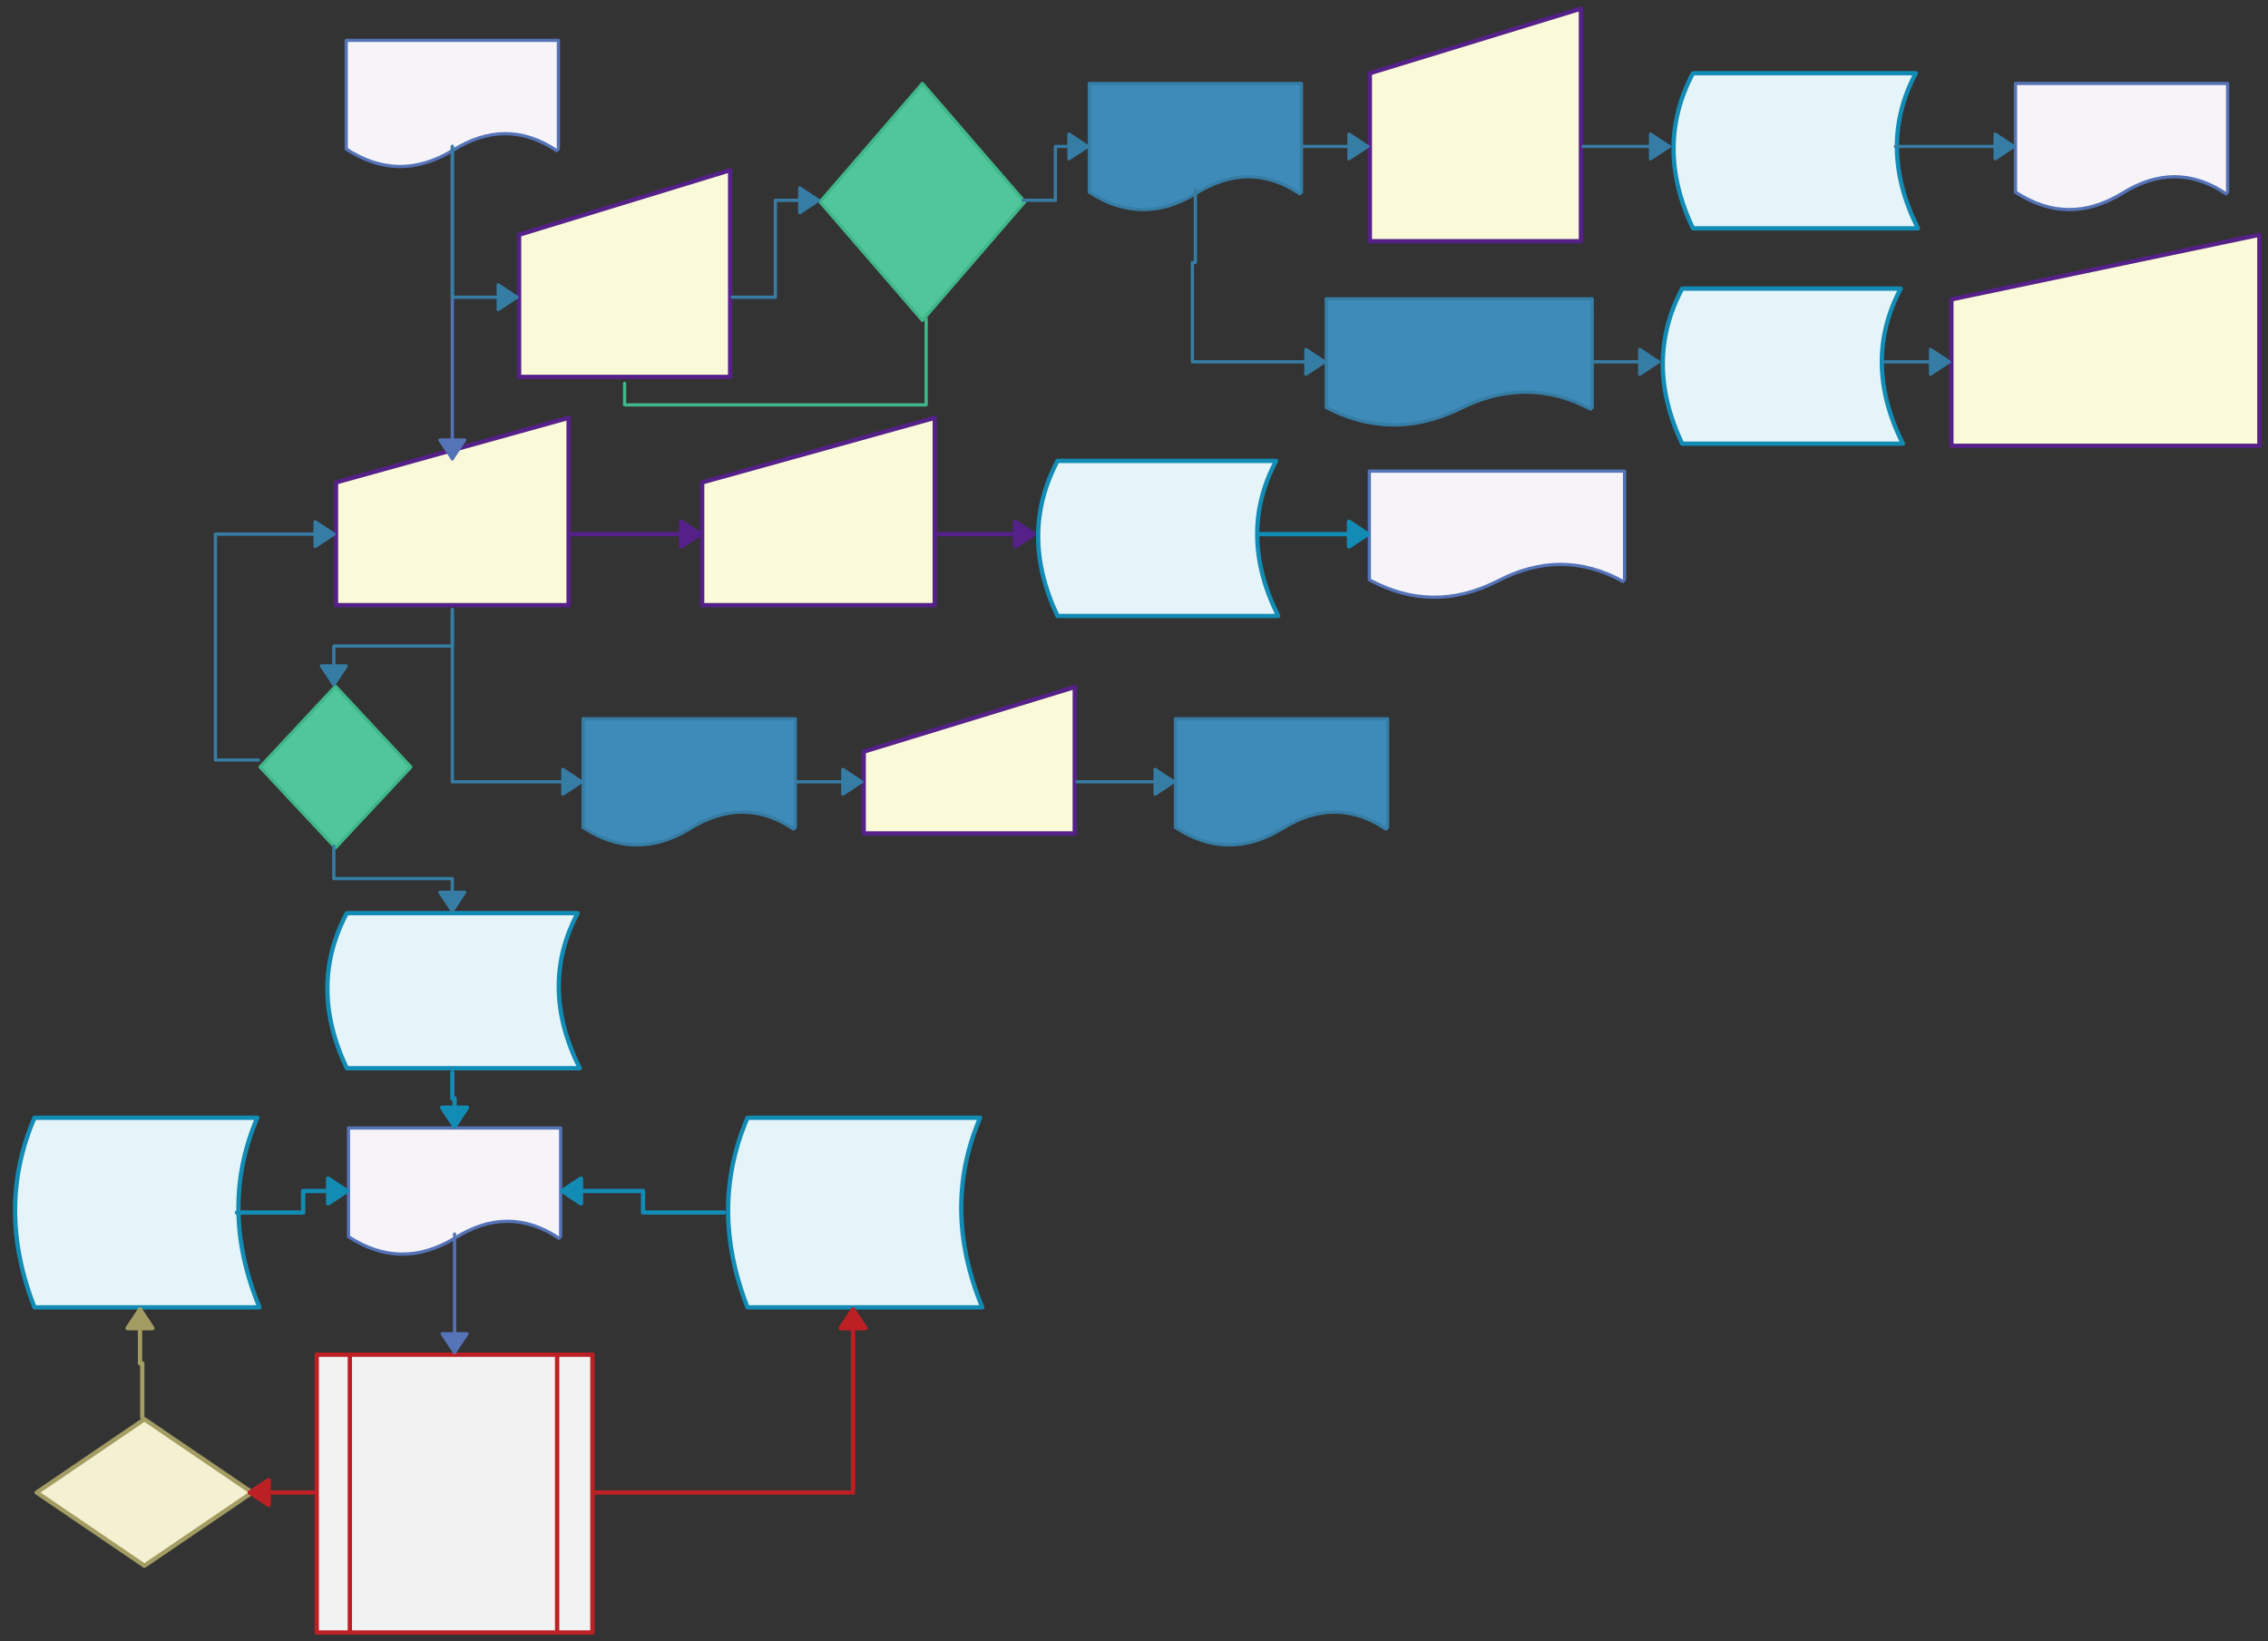
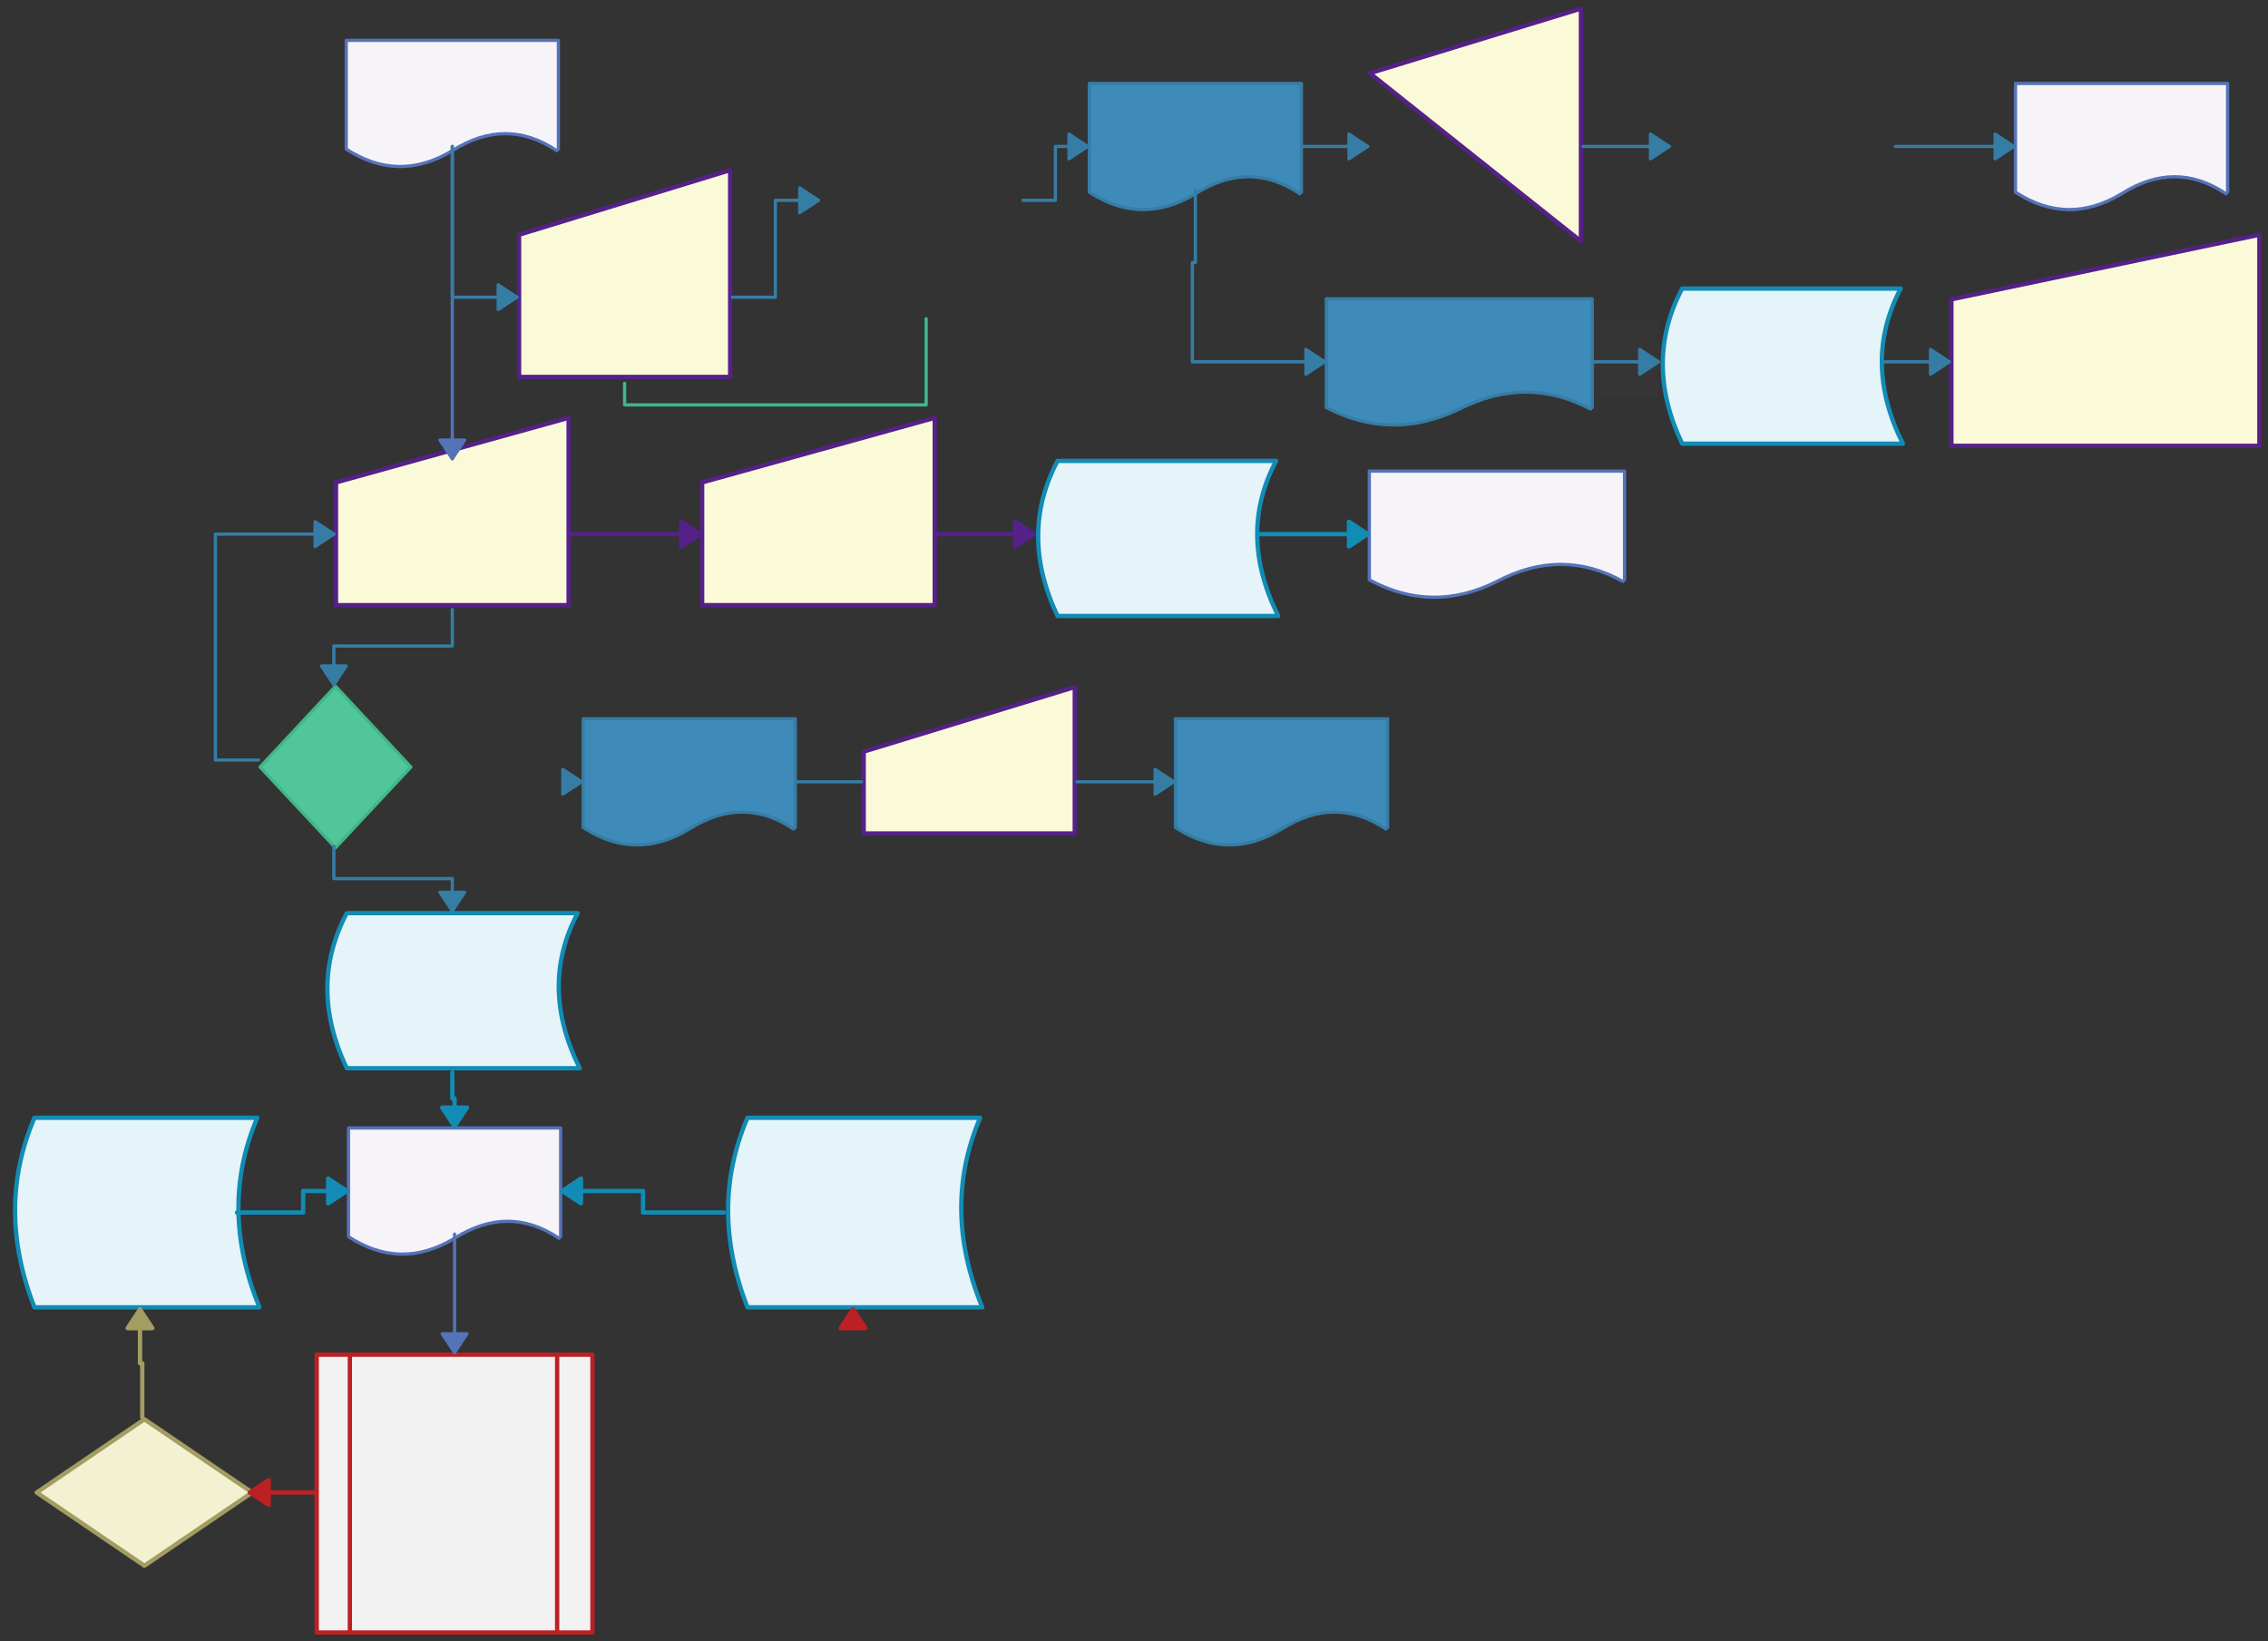
<svg xmlns="http://www.w3.org/2000/svg" version="1.0" viewBox="385 77 1053 762">
  <rect x="385" y="77" width="1053" height="762" fill="#333333" stroke="none" />
  <defs>
    <style type="text/css">
        @font-face {
            font-family: 'lt_bold';
            src: url('undefined/assets/fonts/lato/lt-bold-webfont.woff2') format('woff2'),
                url('undefined/assets/fonts/lato/lt-bold-webfont.woff') format('woff');
            font-weight: normal;
            font-style: normal;
        }
        @font-face {
            font-family: 'lt_bold_italic';
            src: url('undefined/assets/fonts/lato/lt-bolditalic-webfont.woff2') format('woff2'),
                url('undefined/assets/fonts/lato/lt-bolditalic-webfont.woff') format('woff');
            font-weight: normal;
            font-style: normal;
        }
        @font-face {
            font-family: 'lt_italic';
            src: url('undefined/assets/fonts/lato/lt-italic-webfont.woff2') format('woff2'),
                url('undefined/assets/fonts/lato/lt-italic-webfont.woff') format('woff');
            font-weight: normal;
            font-style: normal;
        }
        @font-face {
            font-family: 'lt_regular';
            src: url('undefined/assets/fonts/lato/lt-regular-webfont.woff2') format('woff2'),
                url('undefined/assets/fonts/lato/lt-regular-webfont.woff') format('woff');
            font-weight: normal;
            font-style: normal;
        }
        @font-face {
            font-family: 'lt-hairline';
            src: url('undefined/assets/fonts/embed/lt-hairline-webfont.woff2') format('woff2'),
                url('undefined/assets/fonts/embed/lt-hairline-webfont.woff') format('woff');
            font-weight: normal;
            font-style: normal;
        }
        @font-face {
            font-family: 'lt-thinitalic';
            src: url('undefined/assets/fonts/embed/lt-thinitalic-webfont.woff2') format('woff2'),
                url('undefined/assets/fonts/embed/lt-thinitalic-webfont.woff') format('woff');
            font-weight: normal;
            font-style: normal;
        }
        @font-face {
            font-family: 'champagne';
            src: url('undefined/assets/fonts/embed/champagne-webfont.woff2') format('woff2'),
                url('undefined/assets/fonts/embed/champagne-webfont.woff') format('woff');
            font-weight: normal;
            font-style: normal;
        }
        @font-face {
            font-family: 'indie';
            src: url('undefined/assets/fonts/embed/indie-flower-webfont.woff2') format('woff2'),
                url('undefined/assets/fonts/embed/indie-flower-webfont.woff') format('woff');
            font-weight: normal;
            font-style: normal;
        }
        @font-face {
            font-family: 'bebas';
            src: url('undefined/assets/fonts/embed/bebasneue_regular-webfont.woff2') format('woff2'),
                url('undefined/assets/fonts/embed/bebasneue_regular-webfont.woff') format('woff');
            font-weight: normal;
            font-style: normal;
        }
        @font-face {
            font-family: 'bree';
            src: url('undefined/assets/fonts/embed/breeserif-regular-webfont.woff2') format('woff2'),
                url('undefined/assets/fonts/embed/breeserif-regular-webfont.woff') format('woff');
            font-weight: normal;
            font-style: normal;
        }
        @font-face {
            font-family: 'spartan';
            src: url('undefined/assets/fonts/embed/leaguespartan-bold-webfont.woff2') format('woff2'),
                url('undefined/assets/fonts/embed/leaguespartan-bold-webfont.woff') format('woff');
            font-weight: normal;
            font-style: normal;
        }
        @font-face {
            font-family: 'montserrat';
            src: url('undefined/assets/fonts/embed/montserrat-medium-webfont.woff2') format('woff2'),
                url('undefined/assets/fonts/embed/montserrat-medium-webfont.woff') format('woff');
            font-weight: normal;
            font-style: normal;
        }
        @font-face {
            font-family: 'open_sanscondensed';
            src: url('undefined/assets/fonts/embed/opensans-condlight-webfont.woff2') format('woff2'),
                url('undefined/assets/fonts/embed/opensans-condlight-webfont.woff') format('woff');
            font-weight: normal;
            font-style: normal;
        }
        @font-face {
            font-family: 'open_sansitalic';
            src: url('undefined/assets/fonts/embed/opensans-italic-webfont.woff2') format('woff2'),
                url('undefined/assets/fonts/embed/opensans-italic-webfont.woff') format('woff');
            font-weight: normal;
            font-style: normal;
        }
        @font-face {
            font-family: 'playfair';
            src: url('undefined/assets/fonts/embed/playfairdisplay-regular-webfont.woff2') format('woff2'),
                url('undefined/assets/fonts/embed/playfairdisplay-regular-webfont.woff') format('woff');
            font-weight: normal;
            font-style: normal;
        }
        @font-face {
            font-family: 'raleway';
            src: url('undefined/assets/fonts/embed/raleway-regular-webfont.woff2') format('woff2'),
                url('undefined/assets/fonts/embed/raleway-regular-webfont.woff') format('woff');
            font-weight: normal;
            font-style: normal;
        }
        @font-face {
            font-family: 'courier_prime';
            src: url('undefined/assets/fonts/embed/courier_prime-webfont.woff2') format('woff2'),
                url('undefined/assets/fonts/embed/courier_prime-webfont.woff') format('woff');
            font-weight: normal;
            font-style: normal;
        }
        p {
            margin: 0;
        }
        </style>
  </defs>
  <g id="1apcpkho7a">
    <g transform="translate(545 95)">
      <path d="M 99.25,51.219 L 99.25,0.75 L 0.75,0.75 L 0.75,51.219 Q 25,67.031 50,51.969 Q 75,36.156 98.5,51.969" fill="rgb(246, 244, 249)" stroke="rgb(85, 115, 183)" stroke-width="1.5" stroke-linecap="round" stroke-linejoin="round" />
    </g>
  </g>
  <g id="1pi2nviqd6">
    <g transform="translate(546.05 600)">
      <path d="M 99.25,51.219 L 99.25,0.75 L 0.75,0.75 L 0.75,51.219 Q 25,67.031 50,51.969 Q 75,36.156 98.5,51.969" fill="rgb(246, 244, 249)" stroke="rgb(85, 115, 183)" stroke-width="1.5" stroke-linecap="round" stroke-linejoin="round" />
    </g>
  </g>
  <g id="60d3qwk8hm">
    <g transform="translate(535 500)">
      <path d="M 11,1 Q -7,35.004 11,73.008 L 119.185,73.008 Q 100.185,35.004 118.185,1 L 12,1" fill="rgb(229, 244, 248)" stroke="rgb(18, 140, 181)" stroke-width="2" stroke-linecap="round" stroke-linejoin="round" />
    </g>
  </g>
  <g id="2q7t8xjg9a">
    <g transform="translate(531.05 705)">
      <path d="M 1,1 L 1,130 L 129,130 L 129,1 L 1,1" fill="rgb(242, 242, 242)" stroke="rgb(188, 32, 37)" stroke-width="2" stroke-linecap="round" stroke-linejoin="round" stroke-dasharray="100 0" />
      <path d="M 16.375,1 L 16.375,130 M 112.625,1 L 112.625,130" fill="none" stroke="rgb(188, 32, 37)" stroke-width="2" stroke-linecap="round" stroke-linejoin="round" stroke-dasharray="100 0" />
    </g>
  </g>
  <g id="1hj2qxf6tz">
    <g transform="translate(710 270)">
      <path d="M 1,31 L 1,88 L 108.999,88 L 108.999,1 L 1,31" fill="rgb(250, 250, 216)" stroke="rgb(85, 33, 137)" stroke-width="2" stroke-linecap="round" stroke-linejoin="round" stroke-dasharray="100 0" />
    </g>
  </g>
  <g id="23zbhi22lh">
    <g transform="translate(1020 295)">
      <path d="M 119.25,51.219 L 119.25,0.75 L 0.75,0.75 L 0.75,51.219 Q 30,67.031 60,51.969 Q 90,36.156 118.5,51.969" fill="rgb(246, 244, 249)" stroke="rgb(85, 115, 183)" stroke-width="1.5" stroke-linecap="round" stroke-linejoin="round" />
    </g>
  </g>
  <g id="2m632f9kgq">
    <g transform="translate(721.05 595)">
      <path d="M 11,1 Q -7,43.007 11,89.014 L 120.011,89.014 Q 101.011,43.007 119.011,1 L 12,1" fill="rgb(229, 244, 248)" stroke="rgb(18, 140, 181)" stroke-width="2" stroke-linecap="round" stroke-linejoin="round" />
    </g>
  </g>
  <g id="1bj2r4hi5f">
    <g>
      <path d="M 721.05,640 L 683.55,640 L 683.55,635 L 683.55,630 L 646.05,630" fill="none" stroke="#128cb5" stroke-width="2" stroke-linecap="round" stroke-linejoin="round" />
      <path d="M 646.05,630 L 654.746,635.75 L 654.746,624.25 Z" fill="#128cb5" stroke="#128cb5" stroke-width="2" stroke-linecap="round" stroke-linejoin="round" />
    </g>
  </g>
  <g id="p032vgbx2k">
    <g transform="translate(865 290)">
      <path d="M 11,1 Q -7,35.004 11,73.008 L 113.47,73.008 Q 94.47,35.004 112.47,1 L 12,1" fill="rgb(229, 244, 248)" stroke="rgb(18, 140, 181)" stroke-width="2" stroke-linecap="round" stroke-linejoin="round" />
    </g>
  </g>
  <g id="1v5t856k4d">
    <g>
      <path d="M 820,325 L 865,325" fill="none" stroke="#552189" stroke-width="2" stroke-linecap="round" stroke-linejoin="round" />
      <path d="M 865,325 L 856.304,319.25 L 856.304,330.75 Z" fill="#552189" stroke="#552189" stroke-width="2" stroke-linecap="round" stroke-linejoin="round" />
    </g>
  </g>
  <g id="12gp1abb1a">
    <g>
      <path d="M 970,325 L 1020,325" fill="none" stroke="#128cb5" stroke-width="2" stroke-linecap="round" stroke-linejoin="round" />
      <path d="M 1020,325 L 1011.304,319.25 L 1011.304,330.75 Z" fill="#128cb5" stroke="#128cb5" stroke-width="2" stroke-linecap="round" stroke-linejoin="round" />
    </g>
  </g>
  <g id="1crcqjwb8l">
    <g transform="translate(390 595)">
      <path d="M 11,1 Q -7,43.007 11,89.014 L 115.461,89.014 Q 96.461,43.007 114.461,1 L 12,1" fill="rgb(229, 244, 248)" stroke="rgb(18, 140, 181)" stroke-width="2" stroke-linecap="round" stroke-linejoin="round" />
    </g>
  </g>
  <g id="1wn3tfyqmk">
    <g transform="translate(401.05 735)">
      <path d="M 51,1 L 1,35 L 51,69 L 101,35 L 51,1" fill="rgb(244, 241, 210)" stroke="rgb(163, 157, 99)" stroke-width="2" stroke-linecap="round" stroke-linejoin="round" stroke-dasharray="100 0" />
    </g>
  </g>
  <g id="1ve5ge9qij">
    <g transform="translate(540 270)">
      <path d="M 1,31 L 1,88 L 108.999,88 L 108.999,1 L 1,31" fill="rgb(250, 250, 216)" stroke="rgb(85, 33, 137)" stroke-width="2" stroke-linecap="round" stroke-linejoin="round" stroke-dasharray="100 0" />
    </g>
  </g>
  <g id="2azkrho6ed">
    <g>
      <path d="M 595,575 L 595,587.004 L 595.525,587.004 L 596.05,587.004 L 596.05,600" fill="none" stroke="#128cb5" stroke-width="2" stroke-linecap="round" stroke-linejoin="round" />
      <path d="M 596.05,600 L 601.8,591.304 L 590.3,591.304 Z" fill="#128cb5" stroke="#128cb5" stroke-width="2" stroke-linecap="round" stroke-linejoin="round" />
    </g>
  </g>
  <g id="qem6gfg2o5">
    <g>
      <path d="M 596.05,650 L 596.05,705" fill="none" stroke="#5573b7" stroke-width="1.5" stroke-linecap="round" stroke-linejoin="round" />
      <path d="M 596.05,705 L 601.8,696.304 L 590.3,696.304 Z" fill="#5573b7" stroke="#5573b7" stroke-width="1.5" stroke-linecap="round" stroke-linejoin="round" />
    </g>
  </g>
  <g id="21gkw89eum">
    <g>
-       <path d="M 661.05,770 L 781.05,770 L 781.05,685" fill="none" stroke="#bc2025" stroke-width="2" stroke-linecap="round" stroke-linejoin="round" />
      <path d="M 781.05,685 L 775.3,693.696 L 786.8,693.696 Z" fill="#bc2025" stroke="#bc2025" stroke-width="2" stroke-linecap="round" stroke-linejoin="round" />
    </g>
  </g>
  <g id="267c0kxd8v">
    <g>
      <path d="M 531.05,770 L 501.05,770" fill="none" stroke="#bc2025" stroke-width="2" stroke-linecap="round" stroke-linejoin="round" />
      <path d="M 501.05,770 L 509.746,775.75 L 509.746,764.25 Z" fill="#bc2025" stroke="#bc2025" stroke-width="2" stroke-linecap="round" stroke-linejoin="round" />
    </g>
  </g>
  <g id="au8qgwb4j0">
    <g>
      <path d="M 451.05,735 L 451.05,710.007 L 450.525,710.007 L 450,710.007 L 450,685" fill="none" stroke="#a39d63" stroke-width="2" stroke-linecap="round" stroke-linejoin="round" />
      <path d="M 450,685 L 444.25,693.696 L 455.75,693.696 Z" fill="#a39d63" stroke="#a39d63" stroke-width="2" stroke-linecap="round" stroke-linejoin="round" />
    </g>
  </g>
  <g id="1m1lvpyyfp">
    <g>
      <path d="M 495,640 L 525.755,640 L 525.755,635 L 525.755,630 L 546.05,630" fill="none" stroke="#128cb5" stroke-width="2" stroke-linecap="round" stroke-linejoin="round" />
      <path d="M 546.05,630 L 537.354,624.25 L 537.354,635.75 Z" fill="#128cb5" stroke="#128cb5" stroke-width="2" stroke-linecap="round" stroke-linejoin="round" />
    </g>
  </g>
  <g id="4w2k566xx7">
    <g>
      <path d="M 650,325 L 710,325" fill="none" stroke="#552189" stroke-width="2" stroke-linecap="round" stroke-linejoin="round" />
      <path d="M 710,325 L 701.304,319.25 L 701.304,330.75 Z" fill="#552189" stroke="#552189" stroke-width="2" stroke-linecap="round" stroke-linejoin="round" />
    </g>
  </g>
  <g id="aq4lp34n67">
    <g>
      <path d="M 595,145 L 595,290" fill="none" stroke="#5573b7" stroke-width="1.5" stroke-linecap="round" stroke-linejoin="round" />
      <path d="M 595,290 L 600.75,281.304 L 589.25,281.304 Z" fill="#5573b7" stroke="#5573b7" stroke-width="1.5" stroke-linecap="round" stroke-linejoin="round" />
    </g>
  </g>
  <g id="23k5s93e1f">
    <g transform="translate(1020 80)">
-       <path d="M 1,31 L 1,109 L 99,109 L 99,1 L 1,31" fill="rgb(250, 250, 216)" stroke="rgb(85, 33, 137)" stroke-width="2" stroke-linecap="round" stroke-linejoin="round" stroke-dasharray="100 0" />
+       <path d="M 1,31 L 99,109 L 99,1 L 1,31" fill="rgb(250, 250, 216)" stroke="rgb(85, 33, 137)" stroke-width="2" stroke-linecap="round" stroke-linejoin="round" stroke-dasharray="100 0" />
    </g>
  </g>
  <g id="2fporyvyx9">
    <g transform="translate(1290 185)">
      <path d="M 1,31 L 1,99 L 144,99 L 144,1 L 1,31" fill="rgb(250, 250, 216)" stroke="rgb(85, 33, 137)" stroke-width="2" stroke-linecap="round" stroke-linejoin="round" stroke-dasharray="100 0" />
    </g>
  </g>
  <g id="1s2ncxyth5">
    <g transform="translate(625 155)">
      <path d="M 1,31 L 1,97 L 99,97 L 99,1 L 1,31" fill="rgb(250, 250, 216)" stroke="rgb(85, 33, 137)" stroke-width="2" stroke-linecap="round" stroke-linejoin="round" stroke-dasharray="100 0" />
    </g>
  </g>
  <g id="ads4n1dyzs">
    <g>
      <path d="M 595,145 L 595,215 L 625,215" fill="none" stroke="#367da5" stroke-width="1.5" stroke-linecap="round" stroke-linejoin="round" />
      <path d="M 625,215 L 616.304,209.25 L 616.304,220.75 Z" fill="#367da5" stroke="#367da5" stroke-width="1.5" stroke-linecap="round" stroke-linejoin="round" />
    </g>
  </g>
  <g id="poxuo5qi7g">
    <g transform="translate(1005 225)">
      <rect x="0" y="0" width="150" height="37" fill="rgba(255,255,255,0.01)" stroke="rgba(255,255,255,0.01)" stroke-width="NaN" stroke-linecap="round" stroke-linejoin="round" />
    </g>
  </g>
  <g id="1x7wihm7av">
    <g transform="translate(1155 210)">
      <path d="M 11,1 Q -7,35.004 11,73.008 L 113.47,73.008 Q 94.47,35.004 112.47,1 L 12,1" fill="rgb(229, 244, 248)" stroke="rgb(18, 140, 181)" stroke-width="2" stroke-linecap="round" stroke-linejoin="round" />
    </g>
  </g>
  <g id="11zy267vx0">
    <g transform="translate(1000 215)">
      <path d="M 124.25,51.219 L 124.25,0.75 L 0.75,0.75 L 0.75,51.219 Q 31.25,67.031 62.5,51.969 Q 93.75,36.156 123.5,51.969" fill="rgb(62, 139, 185)" stroke="rgb(54, 125, 165)" stroke-width="1.5" stroke-linecap="round" stroke-linejoin="round" />
    </g>
  </g>
  <g id="2cqzskuf28">
    <g transform="translate(765 115)">
-       <path d="M 48.26,0.75 L 0.75,55.742 L 48.26,110.734 L 95.77,55.742 L 48.26,0.75" fill="rgb(81, 198, 155)" stroke="rgb(64, 183, 137)" stroke-width="1.5" stroke-linecap="round" stroke-linejoin="round" stroke-dasharray="100 0" />
-     </g>
+       </g>
  </g>
  <g id="1i1n7t1k4f">
    <g transform="translate(890 115)">
      <path d="M 99.25,51.219 L 99.25,0.75 L 0.75,0.75 L 0.75,51.219 Q 25,67.031 50,51.969 Q 75,36.156 98.5,51.969" fill="rgb(62, 139, 185)" stroke="rgb(54, 125, 165)" stroke-width="1.5" stroke-linecap="round" stroke-linejoin="round" />
    </g>
  </g>
  <g id="3jipbwuw03">
    <g transform="translate(1160 110)">
-       <path d="M 11,1 Q -7,35.006 11,73.012 L 115.461,73.012 Q 96.461,35.006 114.461,1 L 12,1" fill="rgb(229, 244, 248)" stroke="rgb(18, 140, 181)" stroke-width="2" stroke-linecap="round" stroke-linejoin="round" />
-     </g>
+       </g>
  </g>
  <g id="12w6dglplr">
    <g>
      <path d="M 725,215 L 745,215 L 745,192.5 L 745,170 L 765,170" fill="none" stroke="#367da5" stroke-width="1.5" stroke-linecap="round" stroke-linejoin="round" />
      <path d="M 765,170 L 756.304,164.25 L 756.304,175.75 Z" fill="#367da5" stroke="#367da5" stroke-width="1.5" stroke-linecap="round" stroke-linejoin="round" />
    </g>
  </g>
  <g id="131pql89fq">
    <g>
      <path d="M 860,170 L 875.01,170 L 875.01,157.5 L 875.01,145 L 890,145" fill="none" stroke="#367da5" stroke-width="1.5" stroke-linecap="round" stroke-linejoin="round" />
      <path d="M 890,145 L 881.304,139.25 L 881.304,150.75 Z" fill="#367da5" stroke="#367da5" stroke-width="1.5" stroke-linecap="round" stroke-linejoin="round" />
    </g>
  </g>
  <g id="1x0m9rzxxx">
    <g>
      <path d="M 815,225 L 815,265 L 745,265 L 675,265 L 675,255" fill="none" stroke="#40b789" stroke-width="1.5" stroke-linecap="round" stroke-linejoin="round" />
    </g>
  </g>
  <g id="93l5kazwii">
    <g>
      <path d="M 990,145 L 1020,145" fill="none" stroke="#367da5" stroke-width="1.5" stroke-linecap="round" stroke-linejoin="round" />
      <path d="M 1020,145 L 1011.304,139.25 L 1011.304,150.75 Z" fill="#367da5" stroke="#367da5" stroke-width="1.5" stroke-linecap="round" stroke-linejoin="round" />
    </g>
  </g>
  <g id="53ym7zvyp3">
    <g>
      <path d="M 940,165 L 940,198.925 L 939.3,198.925 L 938.6,198.925 L 938.6,221.963 L 938.6,245 L 1000,245" fill="none" stroke="#367da5" stroke-width="1.5" stroke-linecap="round" stroke-linejoin="round" />
      <path d="M 1000,245 L 991.304,239.25 L 991.304,250.75 Z" fill="#367da5" stroke="#367da5" stroke-width="1.5" stroke-linecap="round" stroke-linejoin="round" />
    </g>
  </g>
  <g id="1puqju96bm">
    <g>
      <path d="M 1125,245 L 1155,245" fill="none" stroke="#367da5" stroke-width="1.5" stroke-linecap="round" stroke-linejoin="round" />
      <path d="M 1155,245 L 1146.304,239.25 L 1146.304,250.75 Z" fill="#367da5" stroke="#367da5" stroke-width="1.5" stroke-linecap="round" stroke-linejoin="round" />
    </g>
  </g>
  <g id="5hz66t0j00">
    <g transform="translate(505 394.9)">
      <path d="M 35.76,0.75 L 0.75,38.245 L 35.76,75.74 L 70.771,38.245 L 35.76,0.75" fill="rgb(81, 198, 155)" stroke="rgb(64, 183, 137)" stroke-width="1.5" stroke-linecap="round" stroke-linejoin="round" stroke-dasharray="100 0" />
    </g>
  </g>
  <g id="13op3x48ve">
    <g>
      <path d="M 595,360 L 595,376.95 L 567.5,376.95 L 540,376.95 L 540,394.9" fill="none" stroke="#367da5" stroke-width="1.5" stroke-linecap="round" stroke-linejoin="round" />
      <path d="M 540,394.9 L 545.75,386.204 L 534.25,386.204 Z" fill="#367da5" stroke="#367da5" stroke-width="1.5" stroke-linecap="round" stroke-linejoin="round" />
    </g>
  </g>
  <g id="4pf051s6nc">
    <g>
      <path d="M 540,469.9 L 540,484.945 L 567.5,484.945 L 595,484.945 L 595,500" fill="none" stroke="#367da5" stroke-width="1.5" stroke-linecap="round" stroke-linejoin="round" />
      <path d="M 595,500 L 600.75,491.304 L 589.25,491.304 Z" fill="#367da5" stroke="#367da5" stroke-width="1.5" stroke-linecap="round" stroke-linejoin="round" />
    </g>
  </g>
  <g id="67roxrxer3">
    <g>
      <path d="M 505,429.9 L 485,429.9 L 485,377.45 L 485,325 L 540,325" fill="none" stroke="#367da5" stroke-width="1.5" stroke-linecap="round" stroke-linejoin="round" />
      <path d="M 540,325 L 531.304,319.25 L 531.304,330.75 Z" fill="#367da5" stroke="#367da5" stroke-width="1.5" stroke-linecap="round" stroke-linejoin="round" />
    </g>
  </g>
  <g id="2jk1ete928">
    <g>
      <path d="M 1120,145 L 1160,145" fill="none" stroke="#367da5" stroke-width="1.5" stroke-linecap="round" stroke-linejoin="round" />
      <path d="M 1160,145 L 1151.304,139.25 L 1151.304,150.75 Z" fill="#367da5" stroke="#367da5" stroke-width="1.5" stroke-linecap="round" stroke-linejoin="round" />
    </g>
  </g>
  <g id="afq8u5v0sx">
    <g transform="translate(1320 115)">
      <path d="M 99.25,51.219 L 99.25,0.75 L 0.75,0.75 L 0.75,51.219 Q 25,67.031 50,51.969 Q 75,36.156 98.5,51.969" fill="rgb(246, 244, 249)" stroke="rgb(85, 115, 183)" stroke-width="1.5" stroke-linecap="round" stroke-linejoin="round" />
    </g>
  </g>
  <g id="3m7rvycznv">
    <g>
      <path d="M 1265,145 L 1320,145" fill="none" stroke="#367da5" stroke-width="1.5" stroke-linecap="round" stroke-linejoin="round" />
      <path d="M 1320,145 L 1311.304,139.25 L 1311.304,150.75 Z" fill="#367da5" stroke="#367da5" stroke-width="1.5" stroke-linecap="round" stroke-linejoin="round" />
    </g>
  </g>
  <g id="2gmxrmlymb">
    <g>
      <path d="M 1260,245 L 1290,245" fill="none" stroke="#367da5" stroke-width="1.5" stroke-linecap="round" stroke-linejoin="round" />
      <path d="M 1290,245 L 1281.304,239.25 L 1281.304,250.75 Z" fill="#367da5" stroke="#367da5" stroke-width="1.5" stroke-linecap="round" stroke-linejoin="round" />
    </g>
  </g>
  <g id="10vdzdih1m">
    <g transform="translate(655 410)">
      <path d="M 99.25,51.219 L 99.25,0.75 L 0.75,0.75 L 0.75,51.219 Q 25,67.031 50,51.969 Q 75,36.156 98.5,51.969" fill="rgb(62, 139, 185)" stroke="rgb(54, 125, 165)" stroke-width="1.5" stroke-linecap="round" stroke-linejoin="round" />
    </g>
  </g>
  <g id="1caupkjl8a">
    <g>
-       <path d="M 595,360 L 595,440 L 655,440" fill="none" stroke="#367da5" stroke-width="1.5" stroke-linecap="round" stroke-linejoin="round" />
      <path d="M 655,440 L 646.304,434.25 L 646.304,445.75 Z" fill="#367da5" stroke="#367da5" stroke-width="1.5" stroke-linecap="round" stroke-linejoin="round" />
    </g>
  </g>
  <g id="2o3ae35wnp">
    <g transform="translate(785 395)">
      <path d="M 1,31 L 1,69 L 99,69 L 99,1 L 1,31" fill="rgb(250, 250, 216)" stroke="rgb(85, 33, 137)" stroke-width="2" stroke-linecap="round" stroke-linejoin="round" stroke-dasharray="100 0" />
    </g>
  </g>
  <g id="751h5z0tzl">
    <g>
      <path d="M 755,440 L 785,440" fill="none" stroke="#367da5" stroke-width="1.5" stroke-linecap="round" stroke-linejoin="round" />
-       <path d="M 785,440 L 776.304,434.25 L 776.304,445.75 Z" fill="#367da5" stroke="#367da5" stroke-width="1.5" stroke-linecap="round" stroke-linejoin="round" />
    </g>
  </g>
  <g id="1jvujrrrzr">
    <g transform="translate(930 410)">
      <path d="M 99.25,51.219 L 99.25,0.75 L 0.75,0.75 L 0.75,51.219 Q 25,67.031 50,51.969 Q 75,36.156 98.5,51.969" fill="rgb(62, 139, 185)" stroke="rgb(54, 125, 165)" stroke-width="1.5" stroke-linecap="round" stroke-linejoin="round" />
    </g>
  </g>
  <g id="11j2z5blnu">
    <g>
      <path d="M 885,440 L 930,440" fill="none" stroke="#367da5" stroke-width="1.5" stroke-linecap="round" stroke-linejoin="round" />
      <path d="M 930,440 L 921.304,434.25 L 921.304,445.75 Z" fill="#367da5" stroke="#367da5" stroke-width="1.5" stroke-linecap="round" stroke-linejoin="round" />
    </g>
  </g>
</svg>